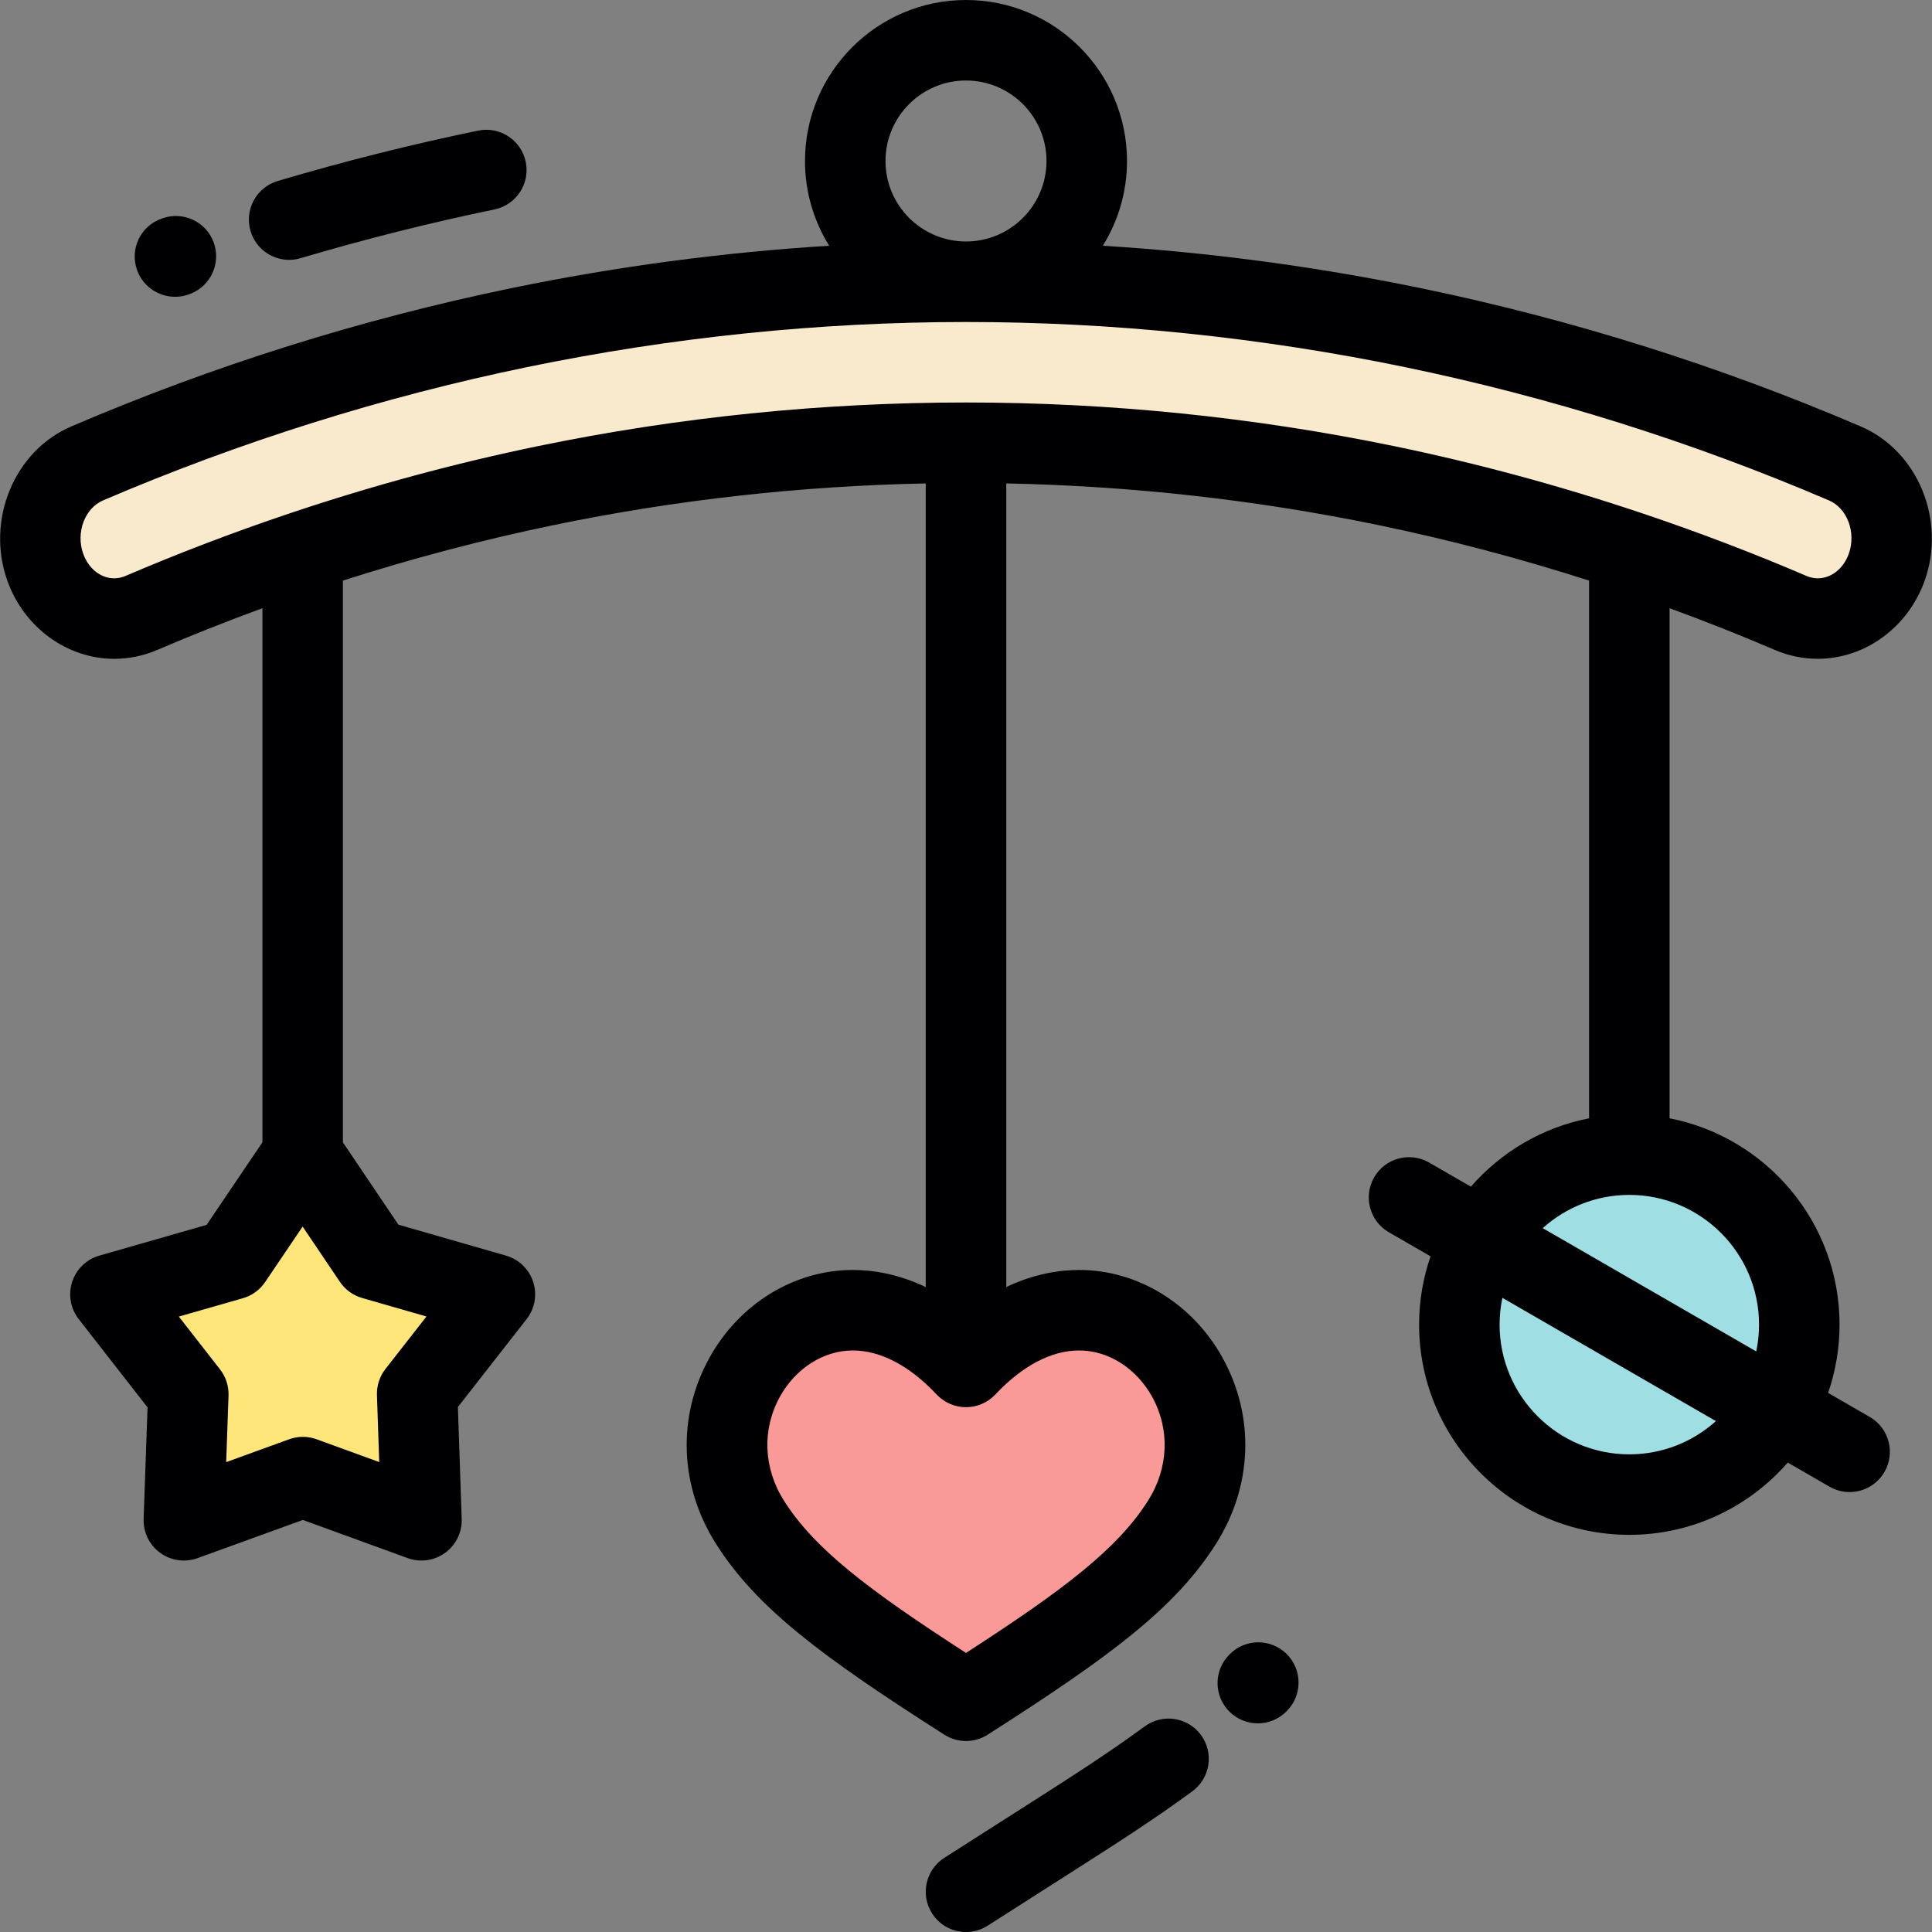
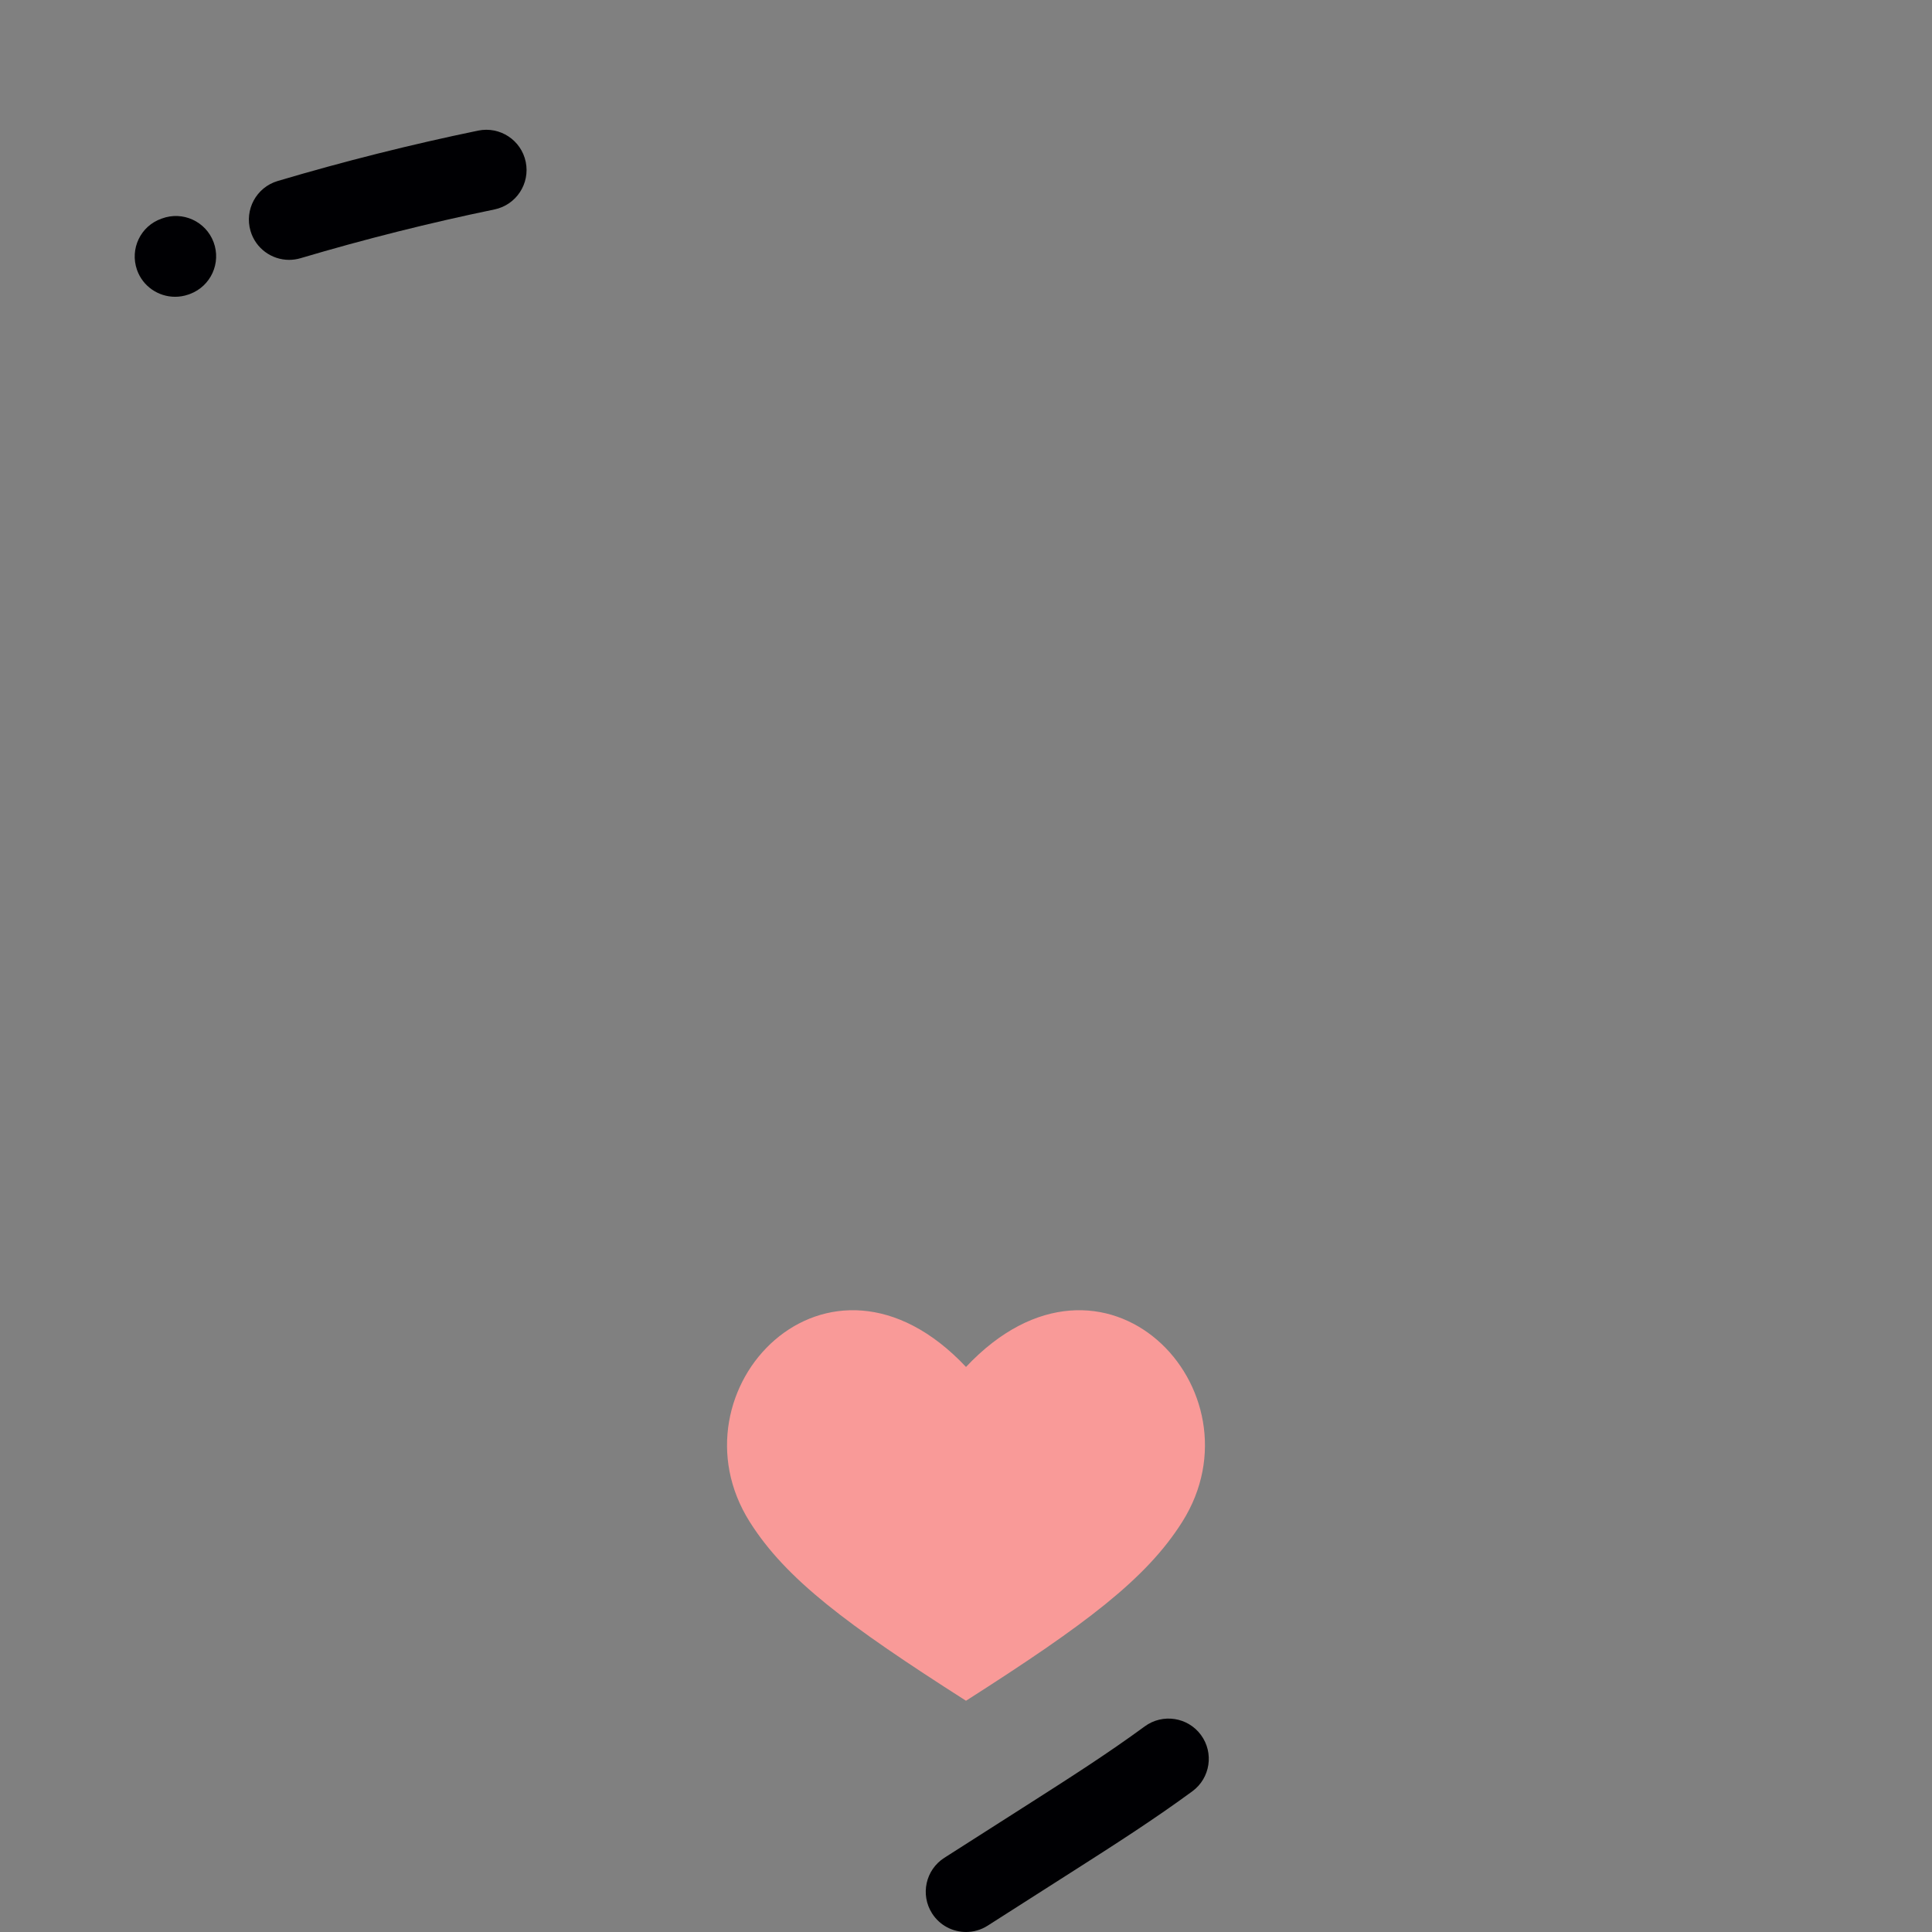
<svg xmlns="http://www.w3.org/2000/svg" height="800px" width="800px" version="1.1" id="Layer_1" viewBox="0 0 512.001 512.001" xml:space="preserve">
  <rect x="0" y="0" width="512.001" height="512.001" fill="#808080" stroke="none" />
  <g>
-     <polygon style="fill:#FFE67B;" points="131.155,343.007 98.907,333.728 80.211,305.995 61.418,333.795 29.27,343.007    49.902,369.472 48.727,402.894 80.273,391.448 111.698,402.894 110.558,369.357  " />
    <path style="fill:#F99A98;" d="M256.001,362.254c-36.695-39.001-79.299,6.23-57.308,41.065   c9.566,15.154,25.666,27.207,57.308,47.399c31.637-20.191,47.738-32.245,57.303-47.399   C335.297,368.484,292.692,323.255,256.001,362.254z" />
-     <path style="fill:#9FDEE2;" d="M386.739,351.04c0,24.878,20.168,45.046,45.047,45.046c16.668,0,31.225-9.059,39.014-22.52   c3.834-6.625,6.027-14.319,6.027-22.526c0-24.876-20.165-45.044-45.042-45.044c-16.672,0-31.228,9.056-39.017,22.518   C388.933,335.14,386.739,342.831,386.739,351.04z" />
-     <path style="fill:#F9EACD;" d="M12.017,150.378c3.942,10.953,15.306,16.362,25.387,12.084   c34.87-14.948,70.806-26.246,107.312-33.786c36.448-7.528,73.704-11.344,111.285-11.344c37.577,0,74.834,3.816,111.281,11.344   c36.507,7.541,72.441,18.839,107.317,33.786c10.079,4.28,21.444-1.131,25.383-12.084c3.939-10.953-1.04-23.3-11.12-27.582   c-37.004-15.861-75.301-27.882-114.371-35.953c-39.127-8.082-78.798-12.179-118.49-12.179c-39.694,0-79.366,4.097-118.494,12.179   c-39.069,8.071-77.364,20.091-114.369,35.953C13.059,127.077,8.082,139.425,12.017,150.378z" />
  </g>
  <g>
    <path style="fill:#000003;" d="M46.406,78.651c1.161,0,2.339-0.19,3.495-0.588c0.151-0.052,0.303-0.106,0.451-0.161   c5.517-2.065,8.316-8.212,6.25-13.73c-2.063-5.514-8.205-8.315-13.719-6.254l0.059-0.022c-0.021,0.006-0.133,0.047-0.155,0.053   c-5.544,1.952-8.419,8.006-6.485,13.556C37.835,75.903,41.985,78.651,46.406,78.651z" />
    <path style="fill:#000003;" d="M76.619,68.866c1.004,0,2.027-0.143,3.04-0.444c16.936-5.027,34.222-9.373,51.376-12.916   c5.769-1.192,9.481-6.835,8.29-12.604c-1.192-5.769-6.833-9.479-12.604-8.29c-17.743,3.664-35.619,8.157-53.132,13.356   c-5.648,1.677-8.868,7.614-7.191,13.262C67.772,65.866,72.018,68.866,76.619,68.866z" />
-     <path style="fill:#000003;" d="M493.064,112.991c-37.49-16.069-76.658-28.381-116.415-36.595   c-27.888-5.76-56.148-9.525-84.392-11.269c4.059-6.528,6.411-14.223,6.411-22.46C298.668,19.14,279.528,0,256.001,0   c-23.529,0-42.669,19.14-42.669,42.668c0,8.236,2.353,15.932,6.413,22.459c-28.247,1.745-56.508,5.509-84.396,11.269   c-39.757,8.214-78.924,20.526-116.38,36.581C3.79,119.424-3.831,137.821,1.98,153.989c4.434,12.324,15.806,20.605,28.296,20.605   c3.88,0,7.679-0.779,11.33-2.329c9.22-3.951,18.541-7.642,27.938-11.082v141.544l-14.791,21.881l-28.424,8.144   c-3.407,0.977-6.108,3.582-7.206,6.953c-1.097,3.371-0.448,7.066,1.731,9.862l18.248,23.406l-1.038,29.547   c-0.125,3.543,1.519,6.915,4.384,9.001c2.867,2.085,6.581,2.61,9.914,1.402l27.899-10.121l27.781,10.117   c1.187,0.432,2.421,0.644,3.65,0.644c2.22,0,4.419-0.693,6.265-2.033c2.868-2.082,4.517-5.453,4.396-8.996l-1.005-29.661   l18.208-23.294c2.184-2.793,2.836-6.488,1.744-9.86c-1.093-3.372-3.791-5.98-7.197-6.961l-28.519-8.21l-14.708-21.811V153.864   c18.468-5.919,37.179-10.856,55.996-14.742c32.268-6.665,65.339-10.353,98.46-11.006v212.968   c-7.402-3.529-14.113-4.529-19.328-4.529c-15.523,0-30.098,8.947-38.037,23.35c-8.553,15.513-7.915,33.873,1.706,49.11   c10.817,17.134,28.154,29.998,60.589,50.696c1.749,1.117,3.744,1.675,5.739,1.675c1.994,0,3.987-0.558,5.738-1.675   c32.433-20.699,49.771-33.563,60.586-50.695c9.622-15.239,10.26-33.599,1.708-49.112c-7.939-14.402-22.513-23.348-38.037-23.348   c-5.215,0-11.926,1-19.326,4.528V128.115c33.119,0.654,66.187,4.342,98.457,11.006c18.814,3.886,37.522,8.822,55.993,14.742   v142.501c-12.394,2.414-23.325,8.95-31.318,18.117l-11.064-6.388c-5.102-2.944-11.626-1.197-14.571,3.904   c-2.946,5.102-1.197,11.626,3.904,14.571l11.04,6.374c-1.956,5.678-3.034,11.762-3.034,18.096c0,30.72,24.992,55.713,55.712,55.713   c16.738,0,31.765-7.431,41.985-19.154l11.061,6.385c1.681,0.97,3.515,1.43,5.324,1.43c3.687,0,7.272-1.913,9.247-5.335   c2.946-5.102,1.198-11.626-3.904-14.571l-11.035-6.372c1.955-5.678,3.034-11.763,3.034-18.097c0-27.07-19.412-49.683-45.045-54.675   v-135.18c9.409,3.444,18.742,7.139,27.977,11.096c3.617,1.536,7.417,2.314,11.294,2.314c12.492-0.001,23.864-8.282,28.295-20.607   C515.832,137.822,508.212,119.425,493.064,112.991z M95.96,343.977l17.06,4.91l-10.866,13.899   c-1.542,1.975-2.341,4.427-2.257,6.932l0.602,17.746l-16.576-6.037c-2.354-0.857-4.934-0.86-7.288-0.004l-16.692,6.055   l0.619-17.632c0.089-2.504-0.707-4.958-2.248-6.934l-10.917-14.004l16.96-4.86c2.408-0.69,4.496-2.205,5.899-4.281l9.944-14.71   l9.865,14.63C91.465,341.767,93.552,343.284,95.96,343.977z M431.786,385.417c-18.956,0-34.377-15.422-34.377-34.378   c0-2.434,0.258-4.809,0.741-7.101l56.587,32.67C448.646,382.08,440.599,385.417,431.786,385.417z M466.163,351.04   c0,2.434-0.258,4.81-0.742,7.102l-56.584-32.67c6.09-5.472,14.136-8.809,22.95-8.809   C450.741,316.662,466.163,332.084,466.163,351.04z M234.667,42.668c0-11.763,9.572-21.333,21.334-21.333   c11.763,0,21.332,9.571,21.332,21.333c0,11.75-9.55,21.31-21.297,21.33c-0.012,0-0.025,0-0.035,0c-0.013,0-0.025,0-0.037,0   C244.217,63.978,234.667,54.418,234.667,42.668z M305.349,370.202c4.743,8.603,4.345,18.855-1.064,27.422   c-8.076,12.793-22.264,23.611-48.284,40.417c-26.023-16.806-40.21-27.623-48.288-40.418c-5.407-8.566-5.804-18.816-1.06-27.42   c4.187-7.596,11.603-12.315,19.354-12.315c7.353,0,15.039,4.038,22.226,11.675c0.035,0.037,0.075,0.07,0.111,0.108   c0.142,0.145,0.289,0.283,0.438,0.42c0.111,0.102,0.221,0.208,0.337,0.305c0.162,0.138,0.334,0.266,0.505,0.394   c0.111,0.081,0.217,0.167,0.329,0.244c0.202,0.14,0.414,0.267,0.624,0.391c0.09,0.052,0.175,0.111,0.265,0.16   c0.265,0.147,0.54,0.279,0.817,0.403c0.044,0.019,0.083,0.043,0.127,0.061c1.294,0.558,2.719,0.87,4.219,0.87   c1.499,0,2.925-0.313,4.22-0.87c0.038-0.017,0.076-0.038,0.115-0.055c0.282-0.126,0.559-0.26,0.827-0.409   c0.087-0.048,0.171-0.106,0.257-0.157c0.213-0.126,0.427-0.254,0.63-0.395c0.112-0.078,0.219-0.163,0.327-0.244   c0.171-0.128,0.342-0.256,0.507-0.394c0.114-0.098,0.224-0.203,0.335-0.305c0.148-0.138,0.297-0.274,0.437-0.42   c0.036-0.037,0.077-0.069,0.112-0.108c7.185-7.639,14.87-11.675,22.224-11.675C293.745,357.888,301.162,362.607,305.349,370.202z    M489.944,146.768c-1.417,3.943-4.645,6.491-8.219,6.491c-0.998,0-1.992-0.208-2.923-0.603c-14.202-6.088-28.637-11.587-43.23-16.5   c-0.278-0.107-0.561-0.203-0.851-0.286c-21.483-7.195-43.31-13.106-65.278-17.644c-37.15-7.673-75.316-11.563-113.44-11.563   c-38.125,0-76.292,3.89-113.443,11.563c-21.973,4.539-43.804,10.451-65.279,17.644c-0.291,0.083-0.576,0.18-0.857,0.287   c-14.584,4.91-29.003,10.405-43.187,16.484c-0.964,0.41-1.961,0.618-2.959,0.618c-3.575,0-6.803-2.549-8.22-6.49   c-2.016-5.608,0.39-12.09,5.286-14.169c36.175-15.506,73.965-27.386,112.323-35.31c38.394-7.931,77.512-11.954,116.269-11.958   c0.022,0,0.044,0.002,0.067,0.002c0.021,0,0.044-0.002,0.065-0.002c38.756,0.004,77.873,4.027,116.268,11.958   c38.357,7.924,76.149,19.804,112.358,35.324C489.555,134.679,491.96,141.161,489.944,146.768z" />
-     <path style="fill:#000003;" d="M325.841,438.445c-4.193,4.138-4.238,10.891-0.1,15.086c2.087,2.115,4.839,3.176,7.593,3.176   c2.705,0,5.414-1.024,7.491-3.074l0.269-0.27c4.111-4.22,4.038-10.987-0.182-15.098   C336.69,434.151,329.952,434.225,325.841,438.445z" />
    <path style="fill:#000003;" d="M303.366,457.512c-9.759,7.161-20.097,13.76-30.153,20.179l-22.952,14.648   c-4.966,3.17-6.422,9.765-3.252,14.731c2.034,3.188,5.481,4.93,9.002,4.93c1.964,0,3.951-0.542,5.728-1.677l23.012-14.688   c10.284-6.565,20.917-13.353,31.236-20.924c4.749-3.486,5.774-10.162,2.29-14.912C314.792,455.051,308.114,454.027,303.366,457.512   z" />
  </g>
</svg>